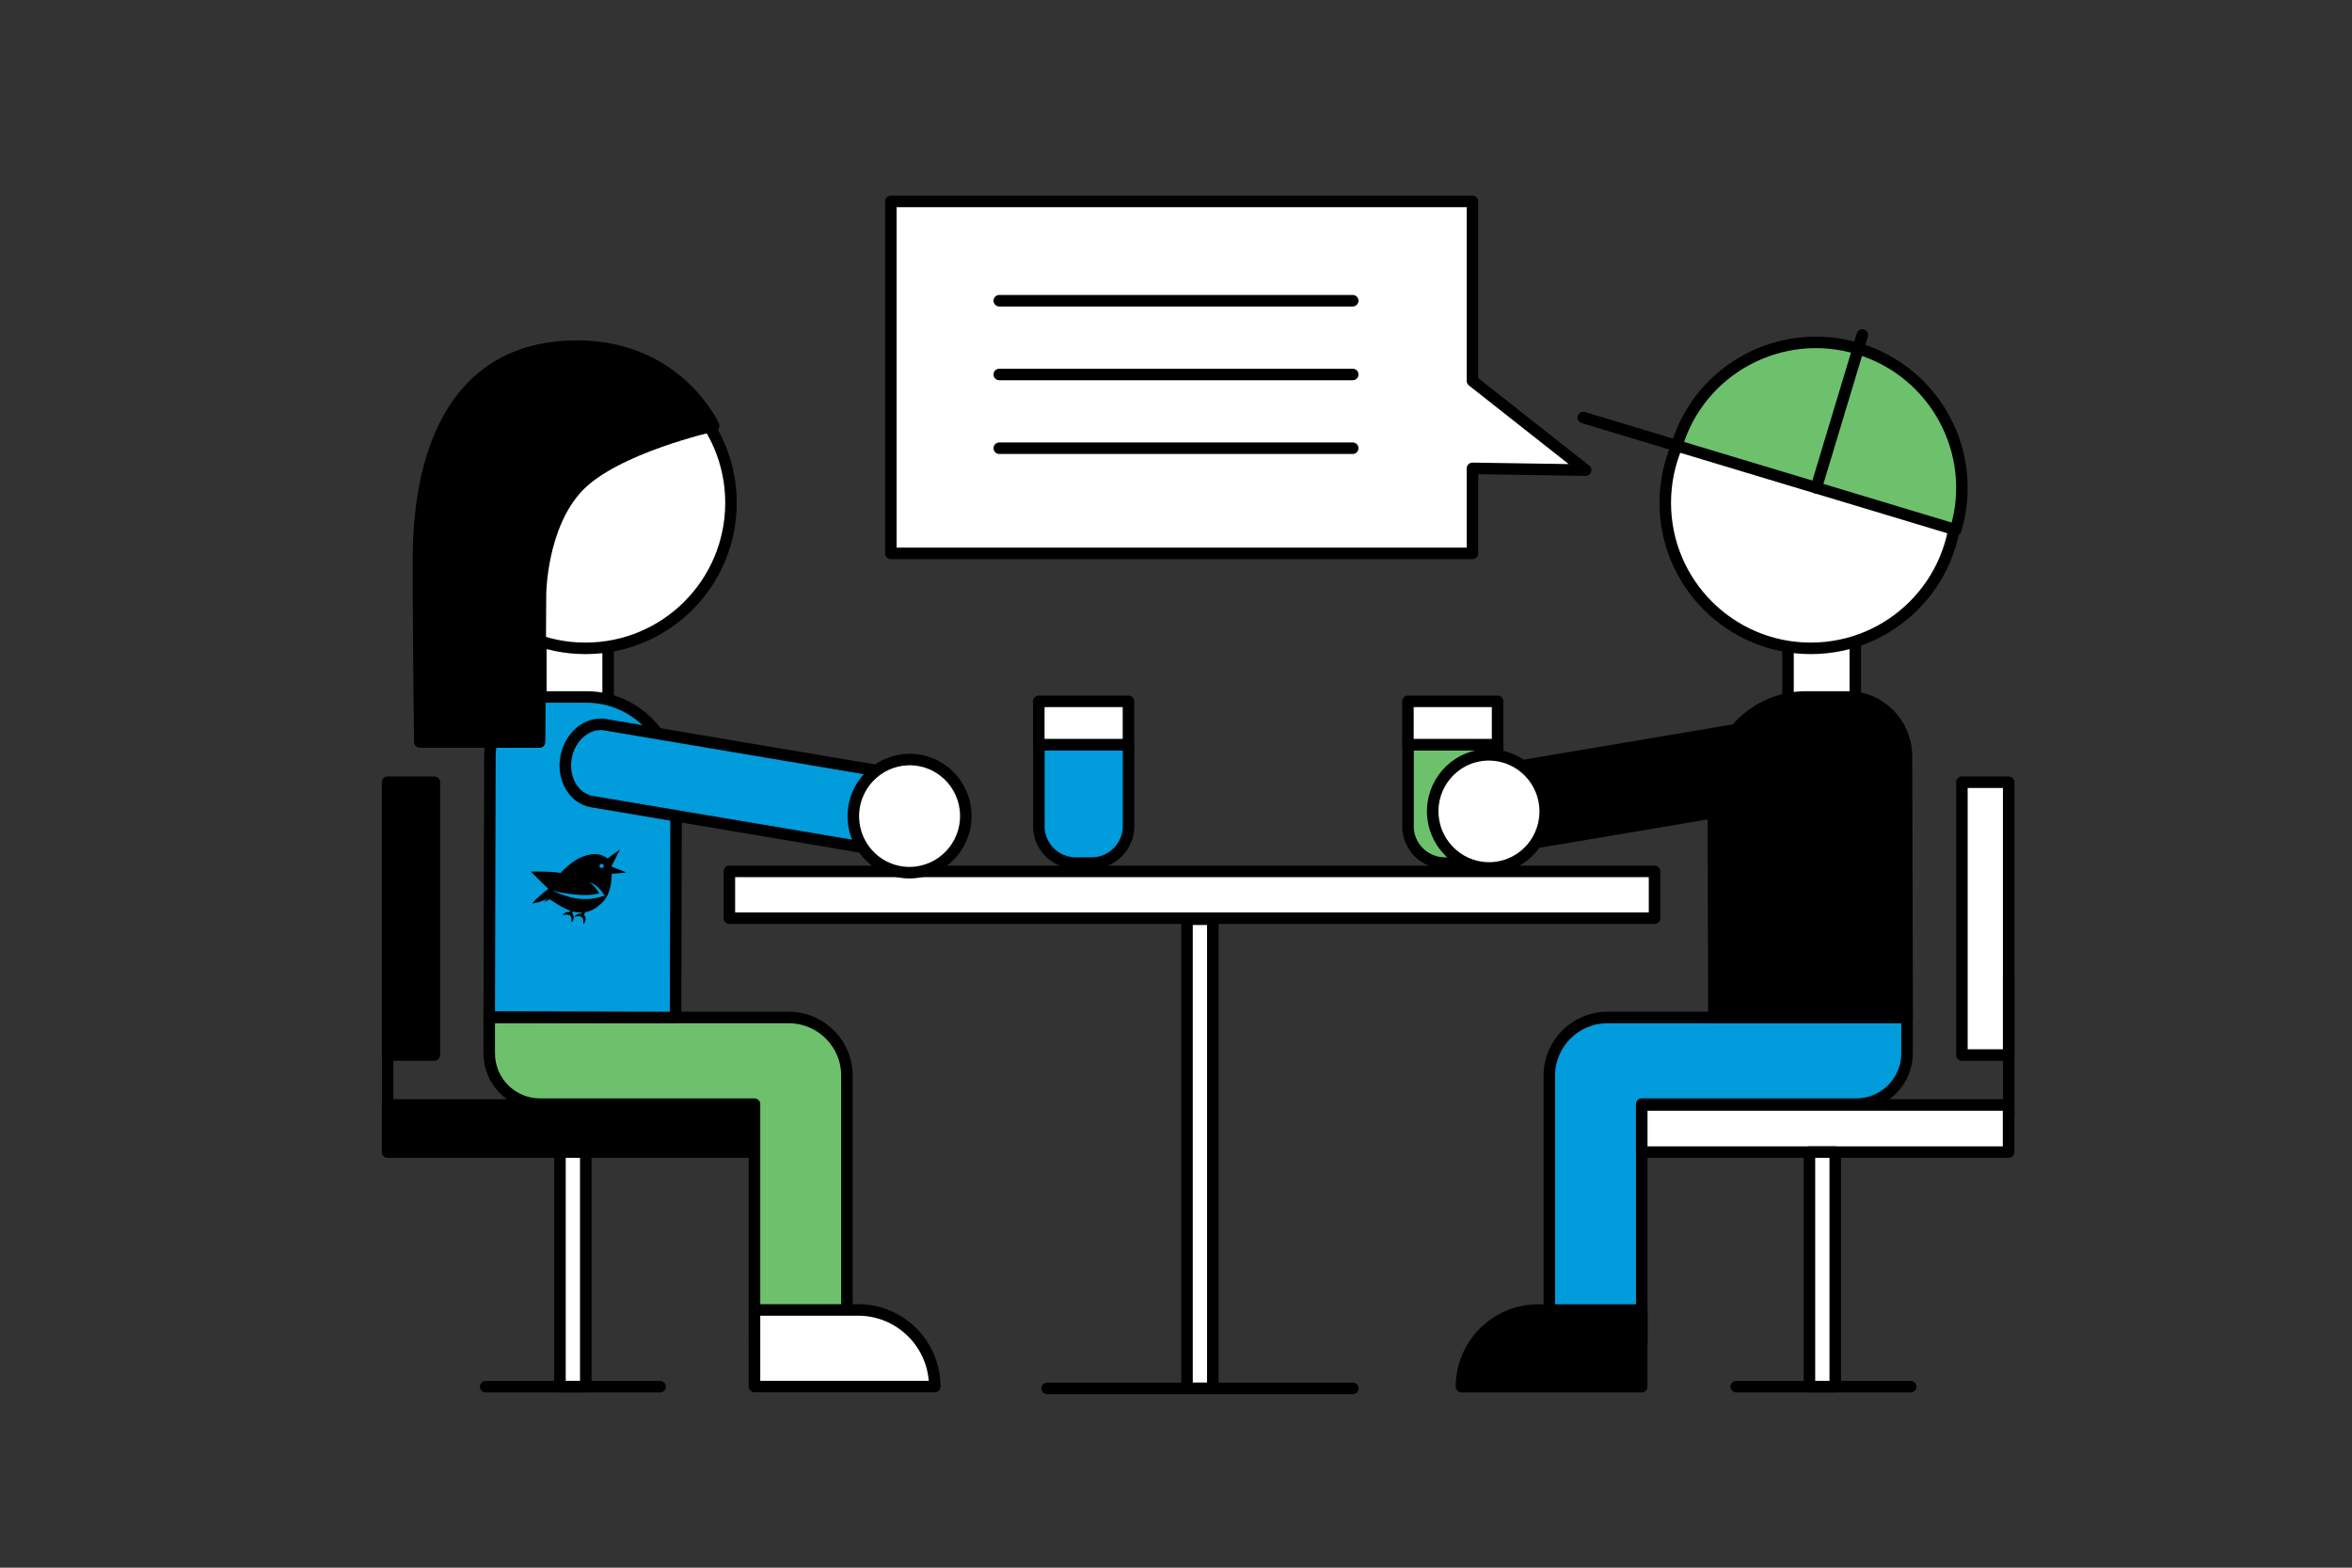
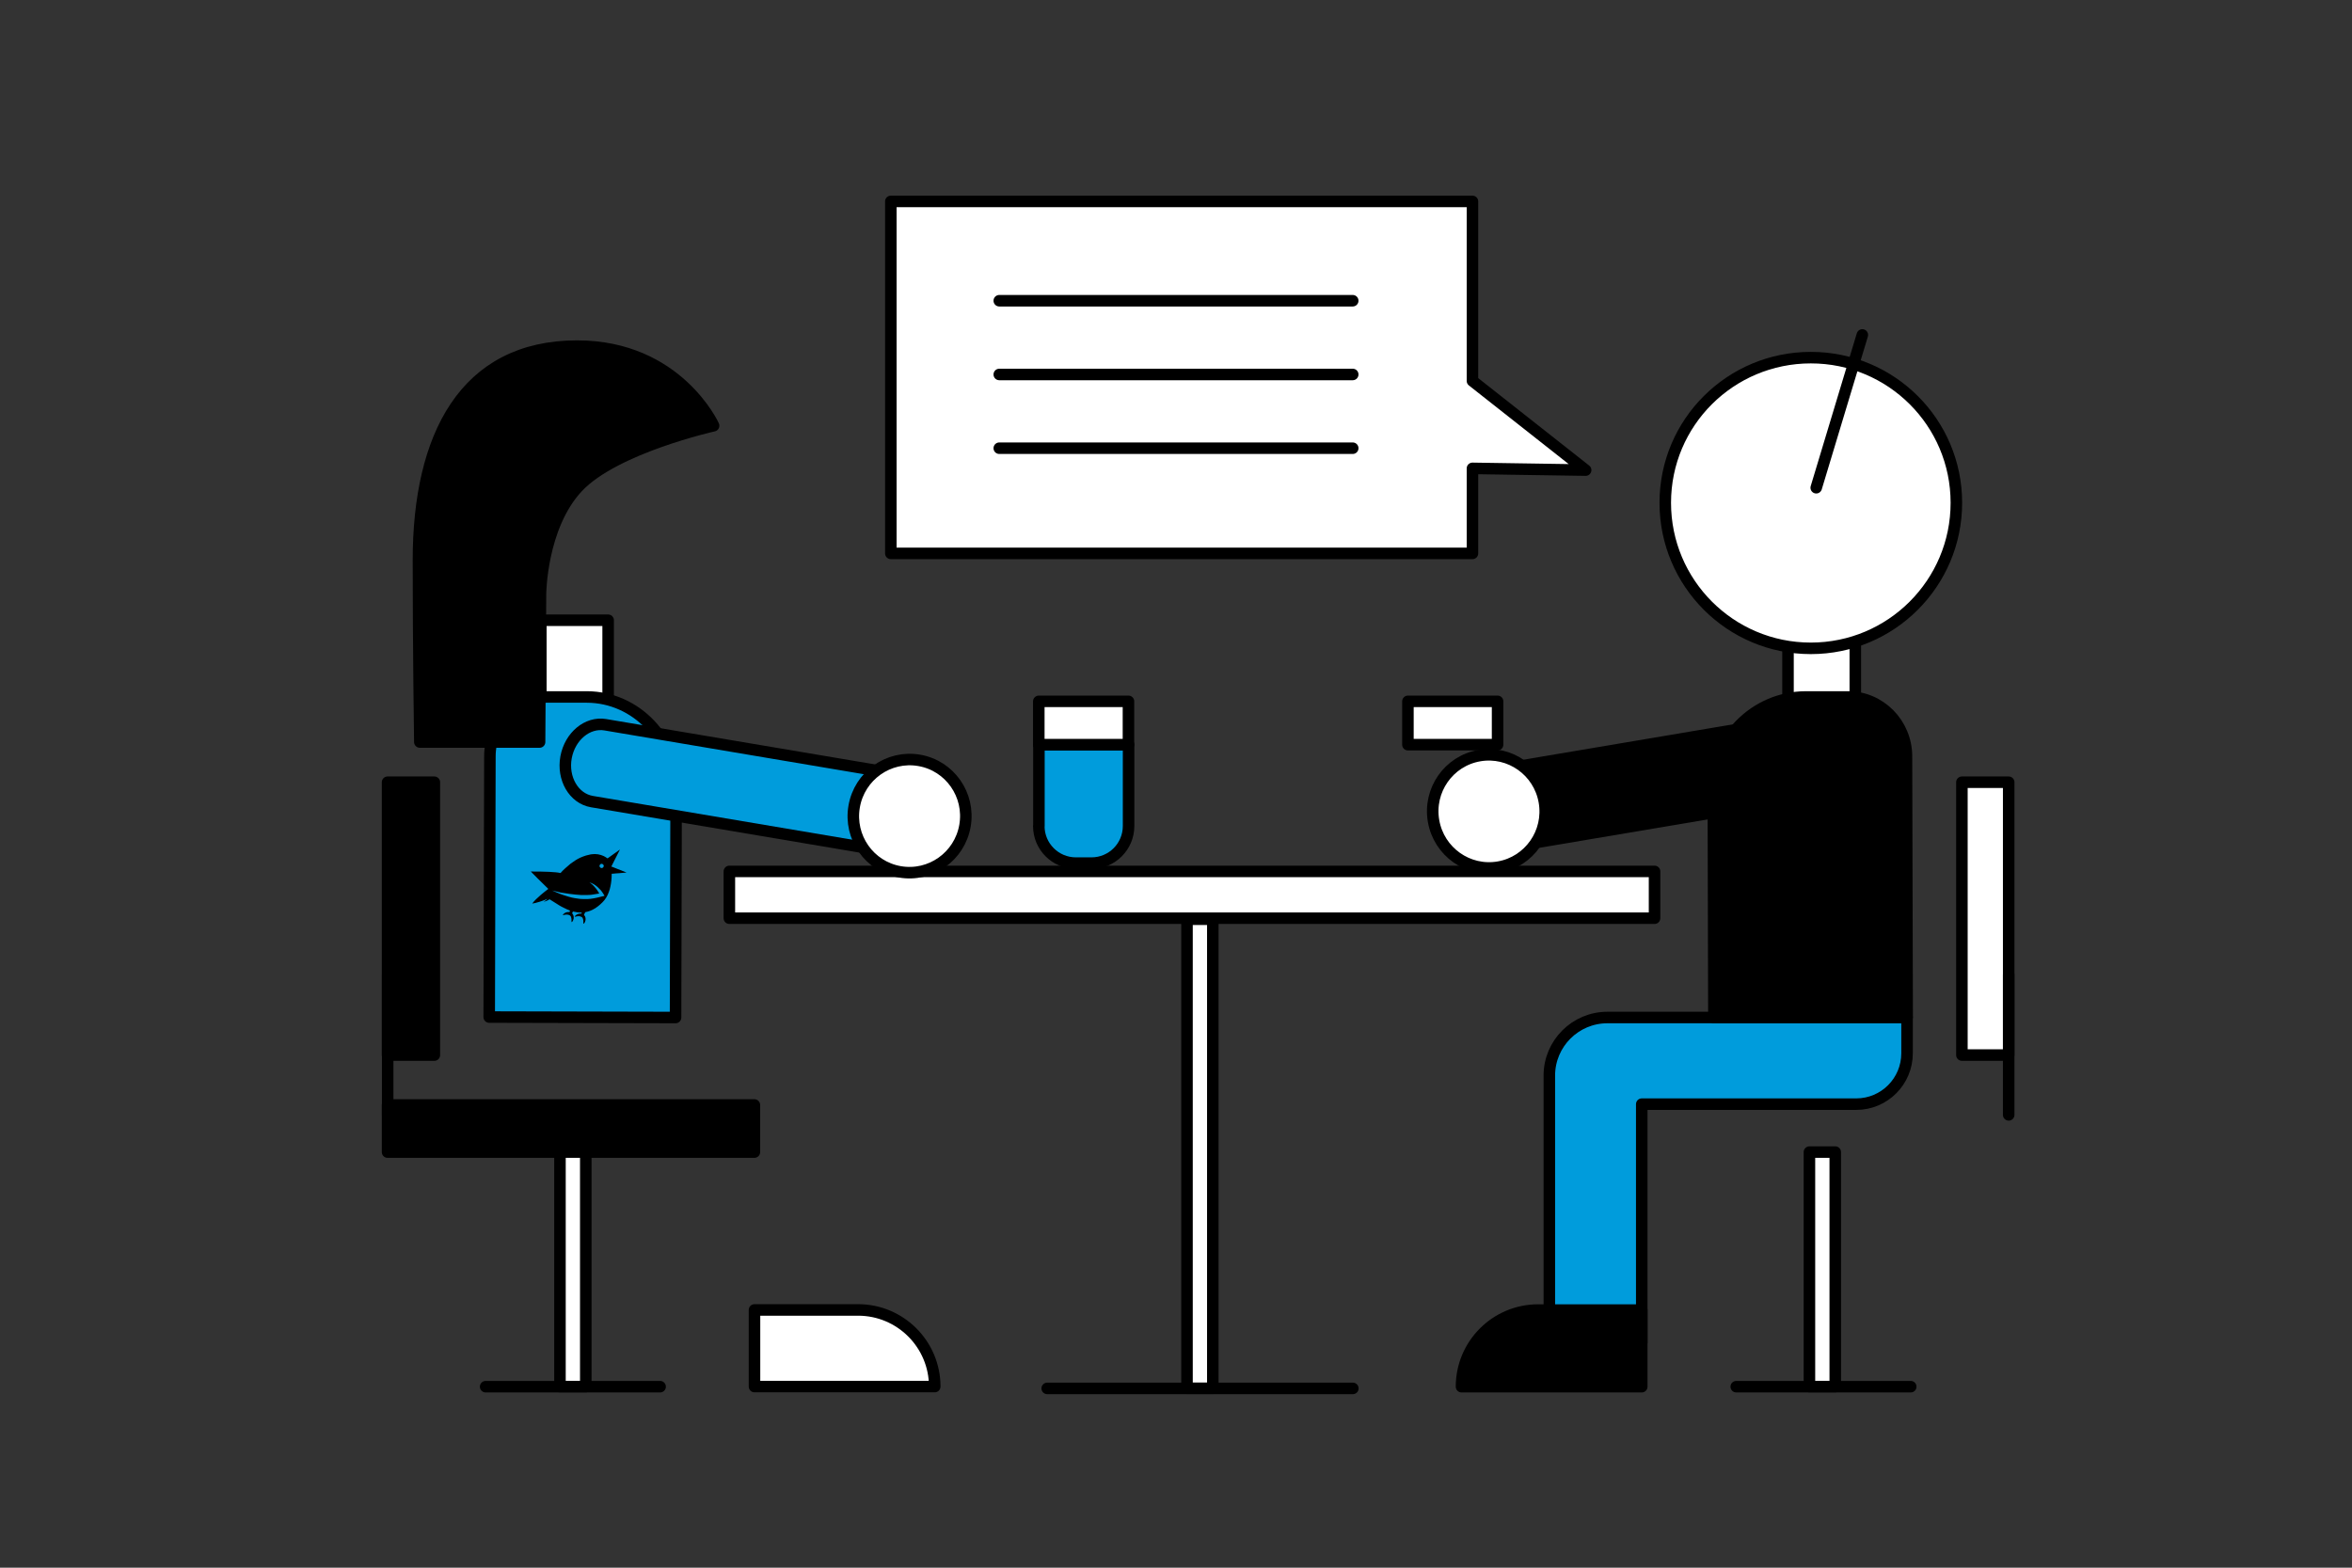
<svg xmlns="http://www.w3.org/2000/svg" id="Ebene_2" data-name="Ebene 2" viewBox="0 0 204.09 136.06">
  <rect x="0" y="0" width="204.09" height="136.06" fill="#333333" stroke="none" />
  <defs>
    <style>
      .cls-1 {
        fill: none;
      }

      .cls-2 {
        fill: #009cdc;
      }

      .cls-2, .cls-3, .cls-4, .cls-5 {
        stroke: #000;
        stroke-linecap: round;
        stroke-linejoin: round;
      }

      .cls-3 {
        fill: #fff;
      }

      .cls-4 {
        fill: #6dc16d;
      }
    </style>
  </defs>
  <g id="Ebene_1-2" data-name="Ebene 1">
    <g>
      <g>
        <rect class="cls-3" x="101.4" y="37.53" width="4.06" height="80.28" transform="translate(181.1 -25.77) rotate(90)" />
        <line class="cls-3" x1="117.39" y1="120.5" x2="90.87" y2="120.5" />
        <g>
-           <path class="cls-4" d="M73.49,93.34v23.17h-5s-3.02,0-3.02,0v-20.68s-18.61,0-18.61,0c-2.44,0-4.41-1.98-4.41-4.41v-3.11h26c2.78,0,5.04,2.26,5.04,5.04Z" />
          <path class="cls-3" d="M65.47,113.7h15.64v6.65h-8.99c-3.67,0-6.65-2.98-6.65-6.65h0Z" transform="translate(146.58 234.04) rotate(180)" />
          <rect class="cls-3" x="45.22" y="55.55" width="9.28" height="5.84" transform="translate(108.32 8.61) rotate(90)" />
-           <path class="cls-3" d="M38.17,43.64c0-6.97,5.65-12.6,12.63-12.6s12.63,5.62,12.63,12.6-5.65,12.63-12.63,12.63-12.63-5.65-12.63-12.63Z" />
          <path class="cls-2" d="M42.45,88.27l16.17.04.05-19.64c.01-4.51-3.46-8.17-7.75-8.18h-3.48c-2.71-.02-4.92,2.29-4.93,5.14l-.06,22.64Z" />
          <path class="cls-2" d="M76.06,73.74l-24.7-4.17c-1.57-.27-2.58-2-2.24-3.85h0c.34-1.82,1.85-3.08,3.4-2.82l24.77,4.18-1.23,6.66Z" />
          <ellipse class="cls-3" cx="78.92" cy="70.83" rx="4.91" ry="4.88" transform="translate(-4.36 136.47) rotate(-80.15)" />
          <rect class="cls-5" x="33.64" y="67.89" width="4.06" height="23.68" transform="translate(71.33 159.46) rotate(-180)" />
          <rect class="cls-5" x="47.51" y="82.03" width="4.09" height="31.83" transform="translate(-48.4 147.5) rotate(-90)" />
          <line class="cls-3" x1="42.14" y1="120.35" x2="57.28" y2="120.35" />
          <line class="cls-3" x1="33.64" y1="84.58" x2="33.64" y2="96.76" />
          <path class="cls-5" d="M61.92,36.95s-8.58,1.91-11.79,5.33c-3.2,3.42-3.23,9.28-3.23,9.28l-.08,12.84h-10.39s-.12-8.14-.12-15.77c0-10.73,3.99-18.59,13.77-18.59,8.71,0,11.84,6.9,11.84,6.9Z" />
          <rect class="cls-3" x="48.59" y="99.99" width="2.24" height="20.35" />
        </g>
        <g>
          <g>
-             <path class="cls-4" d="M122.17,71.69c0,1.78,1.44,3.22,3.22,3.22h1.35c1.78,0,3.22-1.44,3.22-3.22v-7.06h-7.78v7.06Z" />
            <rect class="cls-3" x="122.17" y="60.87" width="7.78" height="3.76" />
          </g>
          <path class="cls-2" d="M134.44,93.34v23.17h5s3.02,0,3.02,0v-20.68h18.61c2.44,0,4.41-1.98,4.41-4.41v-3.11h-26c-2.78,0-5.04,2.26-5.04,5.04Z" />
          <path class="cls-5" d="M133.47,113.7h8.99v6.65h-15.64c0-3.67,2.98-6.65,6.65-6.65Z" />
          <rect class="cls-3" x="153.43" y="55.55" width="9.28" height="5.84" transform="translate(216.54 -99.61) rotate(90)" />
          <path class="cls-3" d="M169.76,43.64c0-6.97-5.65-12.6-12.63-12.6-6.97,0-12.63,5.62-12.63,12.6,0,6.97,5.65,12.63,12.63,12.63,6.97,0,12.63-5.65,12.63-12.63Z" />
          <path class="cls-5" d="M165.48,88.27l-16.76.04-.05-19.64c-.01-4.51,3.59-8.17,8.04-8.18h3.61c2.81-.02,5.1,2.29,5.11,5.14l.06,22.64Z" />
          <rect class="cls-3" x="170.24" y="67.89" width="4.06" height="23.68" />
-           <rect class="cls-3" x="156.34" y="82.03" width="4.09" height="31.83" transform="translate(60.43 256.33) rotate(-90)" />
          <line class="cls-3" x1="165.8" y1="120.35" x2="150.66" y2="120.35" />
          <line class="cls-3" x1="174.3" y1="84.58" x2="174.3" y2="96.76" />
          <rect class="cls-3" x="157.01" y="99.99" width="2.24" height="20.35" />
          <path class="cls-5" d="M132.07,73.33l24.7-4.17c1.57-.27,2.58-2,2.24-3.85h0c-.34-1.82-1.85-3.08-3.4-2.82l-24.77,4.18,1.23,6.66Z" />
          <ellipse class="cls-3" cx="129.2" cy="70.42" rx="4.88" ry="4.91" transform="translate(-10.14 23.14) rotate(-9.85)" />
        </g>
-         <path class="cls-4" d="M145.5,38.68c2.01-6.68,9.06-10.44,15.74-8.42,6.68,2.01,10.48,9.04,8.46,15.72l-32.31-9.74" />
        <line class="cls-2" x1="161.6" y1="29.07" x2="157.6" y2="42.33" />
        <g>
          <path class="cls-2" d="M90.14,71.69c0,1.78,1.44,3.22,3.22,3.22h1.35c1.78,0,3.22-1.44,3.22-3.22v-7.06h-7.78v7.06Z" />
          <rect class="cls-3" x="90.14" y="60.87" width="7.78" height="3.76" />
        </g>
        <rect class="cls-3" x="103" y="79.78" width="2.24" height="40.71" />
        <g>
          <g>
            <polygon points="52.97 74.84 52.97 74.84 52.97 74.84 52.97 74.84" />
            <path d="M53.78,73.74l-1.06.76c-.11-.08-.22-.14-.33-.2-.32-.15-.68-.21-1.04-.16-.04,0-.09.01-.13.02l-.12.03c-.08.02-.16.04-.25.06-.16.05-.32.11-.48.18-.31.14-.59.33-.86.53-.26.21-.68.58-.87.81-.45-.1-1.35-.13-2.58-.13,0,0,1.09,1.11,1.52,1.51-.23.17-1.03.78-1.4,1.27.23-.01,1.07-.27,1.31-.42-.09.13-.23.2-.32.26.18-.03.36-.11.52-.21.03.02.06.04.11.07.13.08.37.23.51.32.14.09.28.18.43.26,0,0,.02,0,.03.01,0,0,.18.1.34.17.03.01.05.03.08.04.09.04.18.07.27.11-.02.04-.03.08-.03.09,0,.01-.01.02-.01.04-.05-.01-.11-.01-.16,0-.05,0-.1.02-.14.03-.04.01-.08.03-.11.05-.06.04-.11.08-.13.11-.01.02-.02.03-.03.04,0,.01-.01.02-.01.02v.02s.08-.02.2-.04c.11-.02.28-.02.41.06.03.02.05.04.07.07.02.03.03.07.04.1.02.07.03.14.03.2,0,.12,0,.2,0,.2h.03s0,0,.01,0c0,0,.02-.02.04-.04.03-.04.06-.09.08-.16.03-.07.04-.15.03-.25,0-.05-.02-.1-.04-.16-.02-.03-.03-.06-.06-.1,0-.01-.02-.02-.04-.04,0,0,0-.01.01-.02.03-.05.05-.09.06-.14.25.06.51.1.77.09-.01.03-.02.06-.02.06,0,.01-.01.02-.01.04-.05-.01-.11-.01-.16,0-.05,0-.1.02-.14.03-.04.01-.08.03-.11.05-.06.04-.11.08-.13.11-.01.02-.02.03-.03.04,0,.01-.01.02-.01.02v.02s.08-.02.2-.04c.11-.02.28-.02.41.06.03.02.05.04.07.07.02.03.03.07.04.1.02.07.03.14.03.2,0,.12,0,.2,0,.2h.03s0,0,.01,0c0,0,.02-.02.04-.04.03-.04.06-.09.08-.16.03-.07.04-.15.03-.25,0-.05-.02-.1-.04-.16-.02-.03-.03-.06-.06-.1,0-.01-.02-.02-.04-.04,0,0,0-.01.01-.02.02-.04.07-.15.1-.22.15-.03.29-.07.43-.12.05-.02.09-.04.14-.06,0,0,.22-.1.37-.21.13-.09.25-.18.37-.29.13-.12.25-.23.36-.37.23-.29.36-.61.46-.94.09-.33.14-.67.16-1.01.02-.32.02-.65-.02-.97l.74-1.46ZM52.19,74.97c.1,0,.19.07.2.17,0,.1-.07.19-.17.2-.1,0-.19-.07-.2-.17,0-.1.07-.19.17-.2ZM52.25,77.8l-.24.06c-.08.02-.17.04-.25.06-.09.02-.17.04-.26.05-.09.01-.18.03-.27.04-.09,0-.18.02-.27.02-.09,0-.18,0-.27,0-.09,0-.18,0-.27-.01-.09,0-.18-.02-.27-.03-.09-.01-.18-.02-.27-.04-.09-.02-.18-.03-.26-.05l-.26-.07c-.09-.02-.17-.05-.26-.08-.09-.03-.17-.05-.25-.08-.08-.03-.17-.06-.25-.09-.08-.03-.16-.07-.24-.1-.08-.04-.37-.15-.45-.19.11.02.29.07.44.1l.29.07c.09.01.17.03.26.04.08.02.17.03.26.04l.26.04.26.03c.09.01.17.02.25.03.08.01.17.02.25.02.08,0,.17.01.25.02.08,0,.17,0,.25,0,.08,0,.17,0,.25,0,.08,0,.17,0,.25-.01.08,0,.16-.02.25-.03.08-.01.16-.02.25-.04.1-.02.21-.04.32-.05-.03-.05-.05-.09-.08-.14-.06-.1-.13-.2-.21-.3-.04-.05-.08-.1-.12-.14-.04-.05-.09-.09-.13-.14-.05-.04-.09-.09-.15-.13l-.08-.06-.08-.06c.07.02.13.04.19.07.06.03.12.06.18.09.06.03.12.07.17.11.06.04.11.08.16.13.1.09.2.19.29.29.04.05.08.11.12.16.04.06.07.11.11.17l.09.15-.2.05ZM52.97,74.84s0,0,0,0h0s0,0,0,0Z" />
          </g>
          <polygon points="53.04 75.2 54.37 75.73 52.84 75.85 53.04 75.2" />
        </g>
      </g>
      <polygon class="cls-3" points="127.77 17.48 127.77 33.06 137.59 40.8 127.77 40.65 127.77 48.03 77.3 48.03 77.3 17.48 127.77 17.48" />
      <line class="cls-3" x1="117.38" y1="26.1" x2="86.71" y2="26.1" />
      <line class="cls-3" x1="117.38" y1="32.5" x2="86.71" y2="32.5" />
      <line class="cls-3" x1="117.38" y1="38.9" x2="86.71" y2="38.9" />
      <rect class="cls-1" width="204.09" height="136.06" />
    </g>
  </g>
</svg>